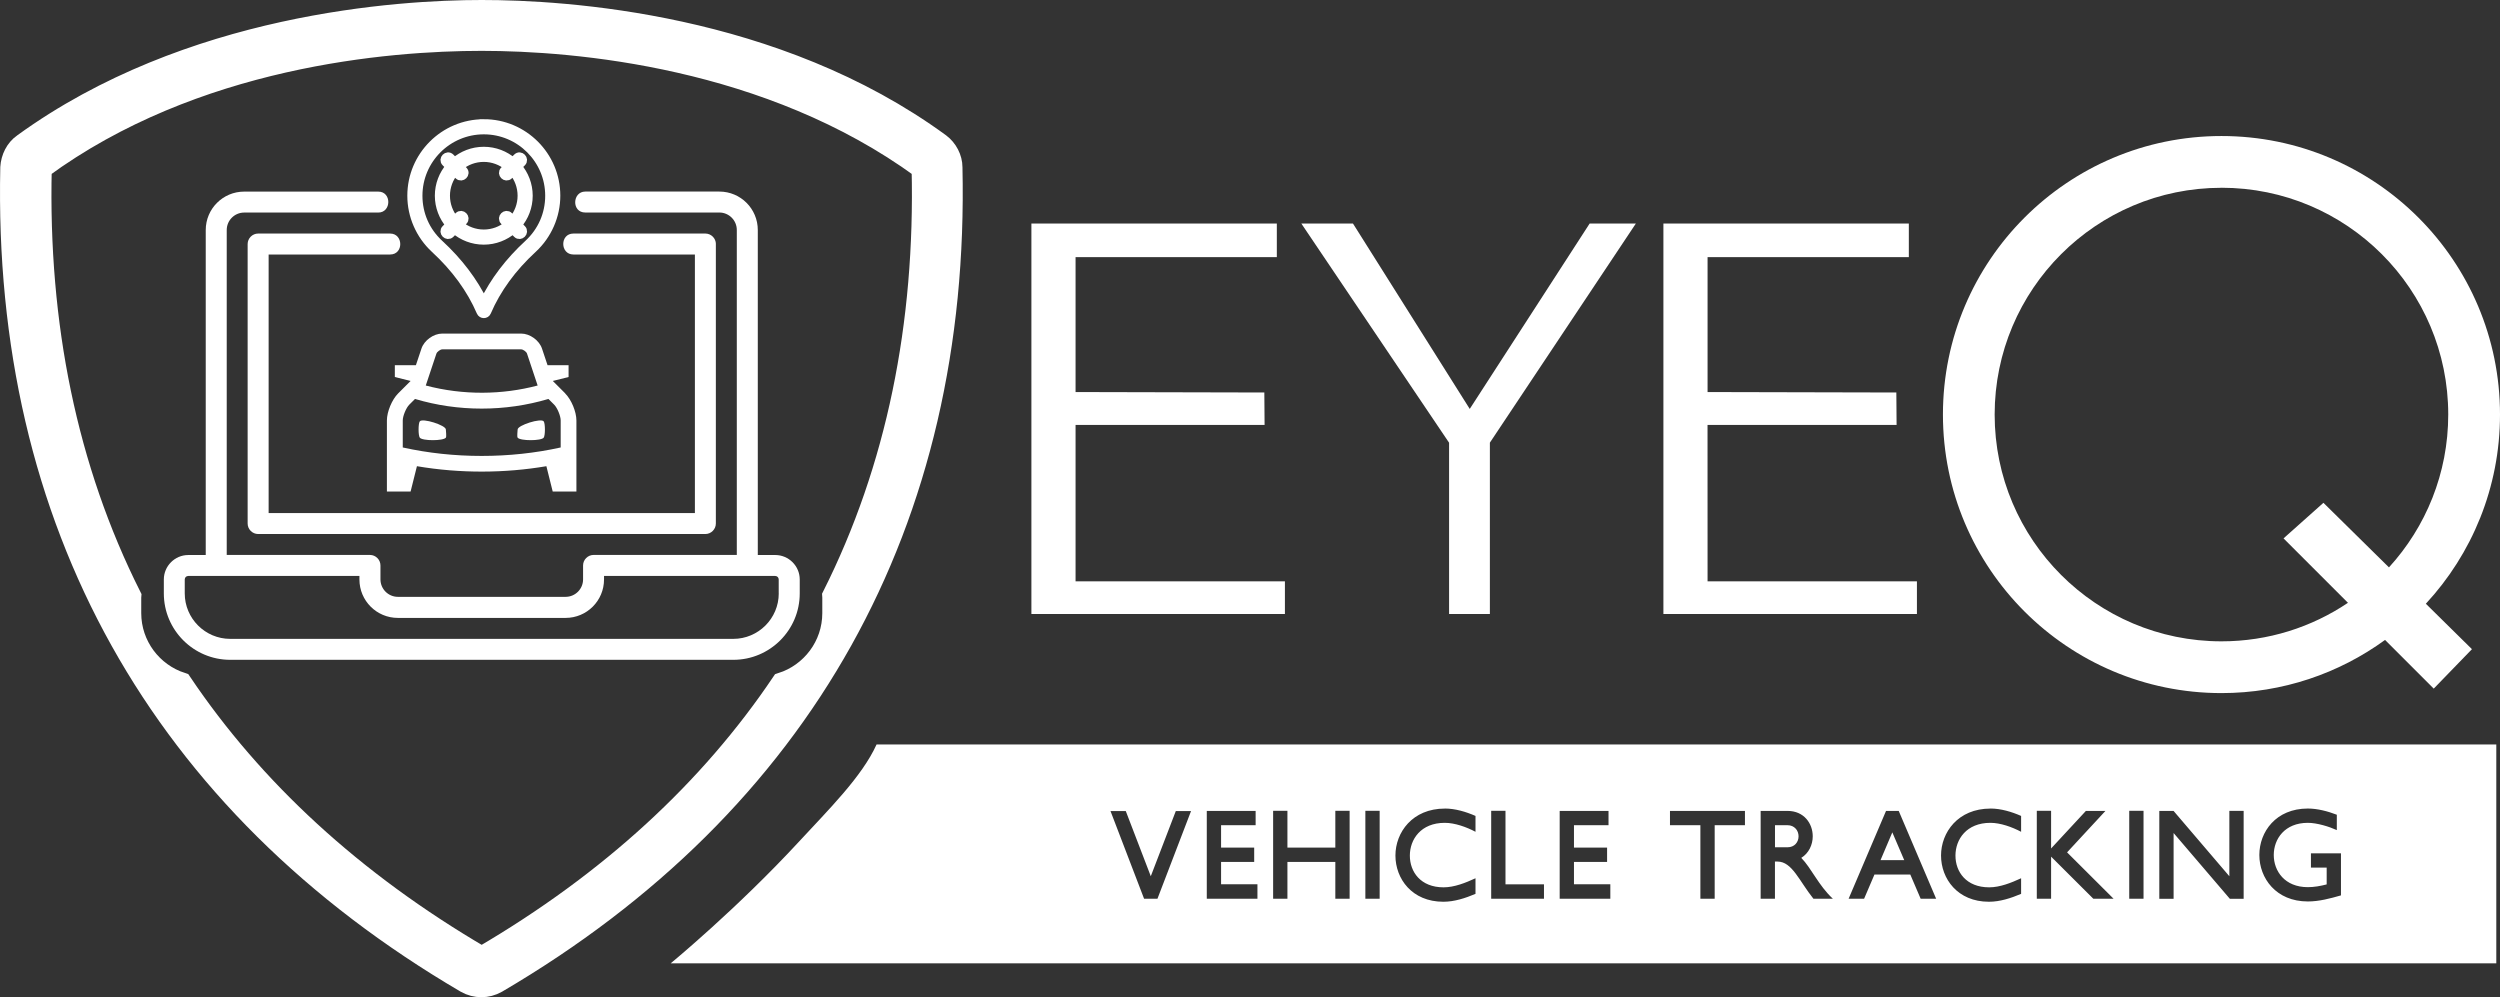
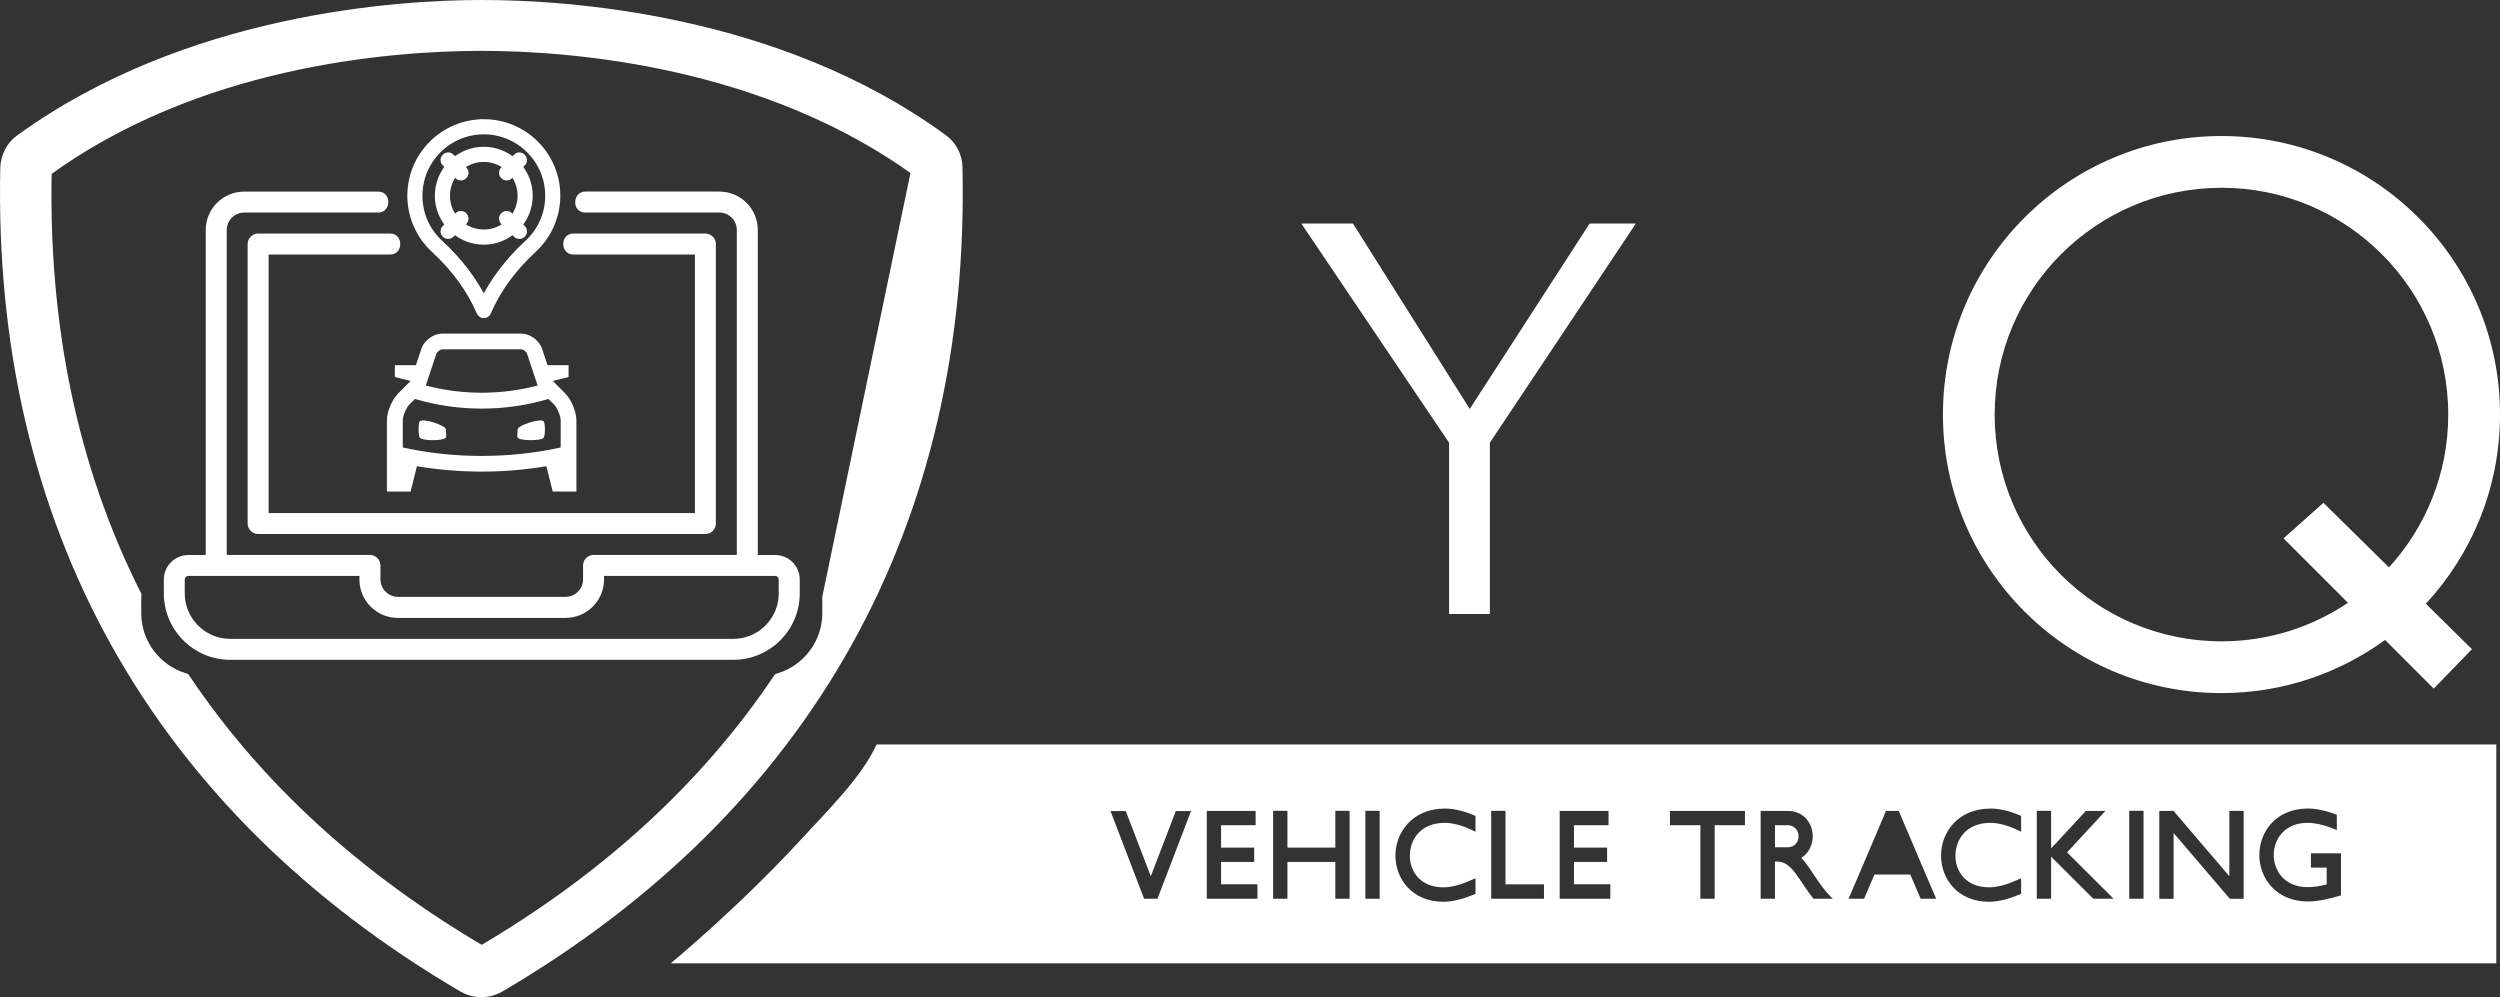
<svg xmlns="http://www.w3.org/2000/svg" id="Layer_2" data-name="Layer 2" viewBox="0 0 608.54 242.74">
  <rect x="0" y="0" width="608.54" height="242.74" fill="#333333" stroke="none" />
  <defs>
    <style> .cls-1 { stroke-width: 5px; } .cls-1, .cls-2 { stroke: #fff; stroke-miterlimit: 10; } .cls-1, .cls-2, .cls-3 { fill: #fff; } .cls-2 { stroke-width: 2px; } .cls-4 { fill: none; } .cls-4, .cls-3 { stroke-width: 0px; } </style>
  </defs>
  <g id="Layer_2-2" data-name="Layer 2">
    <g>
-       <path class="cls-4" d="m224.4,41.02c-37.19-27.16-84.28-31.14-107.15-31.14S47.29,13.72,10.1,41.02c-1.92,80.59,32.18,148.04,107.15,191.87,74.98-43.84,109.07-111.29,107.15-191.87Z" />
      <path class="cls-4" d="m540.74,156.11c11.4,0,21.99-3.46,30.79-9.38l-15.68-15.68,9.71-8.66,15.95,15.72c8.96-9.81,14.43-22.87,14.43-37.21,0-30.49-24.72-55.2-55.2-55.2s-55.21,24.72-55.21,55.2,24.72,55.2,55.21,55.2Z" />
      <path class="cls-3" d="m540.74,168.71c14.88,0,28.64-4.81,39.82-12.94l11.85,11.85,9.3-9.6-11.22-11.06c11.2-12.09,18.05-28.27,18.05-46.05,0-37.45-30.36-67.8-67.8-67.8s-67.8,30.36-67.8,67.8,30.36,67.8,67.8,67.8Zm0-123.01c30.49,0,55.2,24.72,55.2,55.2,0,14.34-5.47,27.4-14.43,37.21l-15.95-15.72-9.71,8.66,15.68,15.68c-8.8,5.92-19.39,9.38-30.79,9.38-30.49,0-55.21-24.72-55.21-55.2s24.72-55.2,55.21-55.2Z" />
      <polygon class="cls-3" points="352.73 149.46 362.66 149.46 362.66 107.75 398.19 54.42 386.94 54.42 357.76 99.54 329.34 54.42 316.77 54.42 352.73 107.77 352.73 149.46" />
-       <polygon class="cls-3" points="312.77 149.46 312.77 141.5 261.81 141.5 261.81 103.43 307.82 103.43 307.76 95.54 261.81 95.43 261.81 62.59 310.8 62.59 310.8 54.42 251.06 54.42 251.06 149.46 312.77 149.46" />
-       <polygon class="cls-3" points="466.61 149.46 466.61 141.5 415.65 141.5 415.64 103.43 461.66 103.43 461.6 95.54 415.65 95.43 415.65 62.59 464.64 62.59 464.64 54.42 404.9 54.42 404.9 149.46 466.61 149.46" />
      <path class="cls-3" d="m437.8,203.57c0-1.45-1.04-2.7-2.67-2.7h-3.07v5.37h3.07c1.68,0,2.67-1.25,2.67-2.67Z" />
      <path class="cls-3" d="m194.55,204.8c-15.08,16.34-31.29,29.69-31.29,29.69h444.38v-53.28H213.37c-3.52,7.82-11.84,16.03-18.82,23.59Zm367.22-7.99c2.35,0,4.87.67,7.05,1.51v3.74c-1.83-.84-4.82-1.77-7.05-1.77-5.63,0-8.3,3.92-8.3,7.83s2.67,7.83,8.3,7.83c1.54,0,3.1-.29,4.58-.67v-4.09h-3.83v-3.48h7.31v10.24c-2.61.75-5.31,1.48-8.06,1.48-7.77,0-11.81-5.69-11.81-11.31s4.03-11.31,11.81-11.31Zm-36.17.58h3.48l13.58,15.9v-15.92h3.48v21.41h-3.36l-13.69-16.01v16.01h-3.48v-21.38Zm-7.31-.03h3.48v21.41h-3.48v-21.41Zm-22.5,0h3.48v9.17l8.47-9.14h4.76l-9.34,10.09,11.31,11.28h-4.93l-10.27-10.24v10.24h-3.48v-21.41Zm-11.28-.55c2.52,0,5.13.78,7.46,1.8v3.86c-2.2-1.16-5.02-2.18-7.48-2.18-5.83,0-8.5,4.03-8.5,7.98s2.61,7.72,8.21,7.72c2.61,0,5.37-1.1,7.77-2.21v3.8c-2.47,1.04-5.13,1.92-7.83,1.92-7.66,0-11.66-5.63-11.66-11.25s4.12-11.43,12.04-11.43Zm-25.43.58h3.1l9.11,21.38h-3.77l-2.52-5.89h-8.73l-2.52,5.89h-3.77l9.11-21.38Zm-30.51,0h6.56c4,0,6.12,3.07,6.12,6.18,0,2.06-.96,4.12-2.79,5.25,2.47,2.52,4.21,6.73,7.69,9.95h-4.73c-3.42-4.26-5.19-9.05-8.73-9.05h-.64v9.05h-3.48v-21.38Zm-22.07,0h18.25v3.48h-7.37v17.9h-3.48v-17.9h-7.4v-3.48Zm-26.85,0h11.89v3.48h-8.41v5.45h8.06v3.48h-8.06v5.45h8.85v3.51h-12.33v-21.38Zm-16.67-.03h3.48v17.9h9.37v3.51h-12.85v-21.41Zm-11.28-.55c2.52,0,5.13.78,7.46,1.8v3.86c-2.2-1.16-5.02-2.18-7.48-2.18-5.83,0-8.5,4.03-8.5,7.98s2.61,7.72,8.21,7.72c2.61,0,5.37-1.1,7.77-2.21v3.8c-2.47,1.04-5.13,1.92-7.83,1.92-7.66,0-11.66-5.63-11.66-11.25s4.12-11.43,12.04-11.43Zm-19.35.55h3.48v21.41h-3.48v-21.41Zm-22.45,0h3.48v8.96h11.66v-8.96h3.48v21.41h-3.48v-8.96h-11.66v8.96h-3.48v-21.41Zm-16.15.03h11.89v3.48h-8.41v5.45h8.06v3.48h-8.06v5.45h8.85v3.51h-12.33v-21.38Zm-19.72.03l6.09,15.87,6.09-15.87h3.71l-8.18,21.35h-3.25l-8.18-21.35h3.71Z" />
-       <polygon class="cls-3" points="460.62 202.61 457.75 209.37 463.52 209.37 460.62 202.61" />
-       <path class="cls-1" d="m231.78,40.73c0-2.21-1.18-4.43-2.95-5.76C188.69,5.6,137.47,2.5,117.25,2.5S45.96,5.75,5.67,34.97c-1.92,1.33-2.95,3.54-3.1,5.76C.65,126.92,38.88,195.55,113.41,239.24c2.36,1.33,5.17,1.33,7.53,0,74.53-43.69,112.76-112.32,110.84-198.51Zm-29.12,104.76v3.75c0,7.95-5.22,14.68-12.41,16.98-17.41,25.85-41.63,48.33-73,66.67-31.39-18.35-55.6-40.84-73.02-66.7-7.16-2.32-12.35-9.04-12.35-16.96v-3.75c0-.13.01-.25.02-.37-15.6-31.05-22.7-66.11-21.8-104.09C47.29,13.72,94.37,9.88,117.25,9.88s69.96,3.98,107.15,31.14c.9,37.95-6.18,72.99-21.76,104.01.01.15.02.3.02.45Z" />
+       <path class="cls-1" d="m231.78,40.73c0-2.21-1.18-4.43-2.95-5.76C188.69,5.6,137.47,2.5,117.25,2.5S45.96,5.75,5.67,34.97c-1.92,1.33-2.95,3.54-3.1,5.76C.65,126.92,38.88,195.55,113.41,239.24c2.36,1.33,5.17,1.33,7.53,0,74.53-43.69,112.76-112.32,110.84-198.51Zm-29.12,104.76v3.75c0,7.95-5.22,14.68-12.41,16.98-17.41,25.85-41.63,48.33-73,66.67-31.39-18.35-55.6-40.84-73.02-66.7-7.16-2.32-12.35-9.04-12.35-16.96v-3.75c0-.13.01-.25.02-.37-15.6-31.05-22.7-66.11-21.8-104.09C47.29,13.72,94.37,9.88,117.25,9.88s69.96,3.98,107.15,31.14Z" />
      <g>
        <g>
          <g>
            <path class="cls-3" d="m137.61,95.78l-3.05-3.05,3.84-.96v-2.88h-5.12l-1.35-4.04c-.67-2.01-2.95-3.65-5.06-3.65h-19.22c-2.11,0-4.39,1.64-5.06,3.65l-1.35,4.04h-5.13v2.88l3.84.96-3.05,3.05c-1.49,1.49-2.72,4.45-2.72,6.56v17.3h5.77l1.54-6.16c10.59,1.8,21.43,1.71,31.51,0l1.54,6.17h5.77v-17.3c0-2.11-1.22-5.07-2.72-6.56Zm-31.37-9.72c.15-.44.95-1.02,1.41-1.02h19.22c.46,0,1.27.58,1.41,1.02l2.59,7.78c-8.63,2.28-18.1,2.41-27.23,0l2.59-7.77Zm30.24,22.86c-6.19,1.37-12.65,2.06-19.24,2.06s-13.01-.69-19.2-2.06v-6.58c0-1.09.82-3.07,1.59-3.84l1.39-1.39c5.23,1.56,10.68,2.35,16.22,2.35s11.02-.79,16.26-2.35l1.39,1.39c.77.77,1.59,2.75,1.59,3.84v6.58Z" />
            <path class="cls-3" d="m102.18,102.57c.62-.87,6.35.93,6.35,1.98,0,.33.19,1.7,0,1.98-.59.82-5.76.82-6.35,0-.39-.55-.39-3.41,0-3.96Z" />
            <path class="cls-3" d="m132.35,102.57c-.62-.87-6.35.93-6.35,1.98,0,.33-.19,1.7,0,1.98.59.82,5.76.82,6.35,0,.39-.55.39-3.41,0-3.96Z" />
          </g>
          <g>
            <path class="cls-2" d="m117.77,30.02c-9.71,0-17.62,7.9-17.62,17.62,0,4.89,2.06,9.6,5.65,12.92,5.05,4.65,8.81,9.82,11.2,15.37.29.67,1.26.67,1.54,0,2.38-5.56,6.15-10.73,11.2-15.38,3.59-3.32,5.65-8.03,5.65-12.92,0-9.71-7.9-17.62-17.62-17.62Zm10.83,29.31c-4.71,4.34-8.34,9.12-10.83,14.26-2.49-5.13-6.12-9.92-10.83-14.26-3.3-3.05-5.11-7.2-5.11-11.69,0-8.79,7.15-15.94,15.94-15.94s15.94,7.15,15.94,15.94c0,4.49-1.82,8.64-5.11,11.69Z" />
            <path class="cls-2" d="m127.06,39.53c.74-.74-.4-1.97-1.19-1.19l-1.02,1.02c-1.91-1.64-4.38-2.63-7.09-2.63s-5.18,1-7.09,2.63l-1.02-1.02c-.77-.77-1.95.42-1.19,1.19l1.02,1.02c-1.64,1.91-2.63,4.38-2.63,7.09s1,5.18,2.63,7.09c0,0-1.02,1.02-1.02,1.02-.76.76.42,1.95,1.19,1.19l1.02-1.02c1.91,1.64,4.38,2.63,7.09,2.63s5.18-1,7.09-2.63l1.02,1.02c.76.76,1.95-.42,1.19-1.19l-1.02-1.02c1.64-1.91,2.63-4.38,2.63-7.09s-1-5.18-2.63-7.09c0,0,1.02-1.02,1.02-1.02Zm-.07,8.11c0,2.24-.81,4.3-2.14,5.9l-.96-.96c-.76-.76-1.96.41-1.19,1.19l.96.96c-1.6,1.34-3.66,2.14-5.9,2.14s-4.3-.81-5.9-2.14l.96-.96c.75-.75-.41-1.96-1.19-1.19l-.96.96c-1.34-1.6-2.14-3.66-2.14-5.9s.81-4.3,2.14-5.9l.96.96c.75.75,1.95-.42,1.19-1.19l-.96-.96c1.6-1.34,3.66-2.14,5.9-2.14s4.3.81,5.9,2.14l-.96.96c-.76.76.42,1.95,1.19,1.19l.96-.96c1.34,1.6,2.14,3.66,2.14,5.9Z" />
          </g>
        </g>
        <g>
          <path class="cls-3" d="m188.71,135.09h-4.25V55.99c0-5.17-4.18-9.36-9.36-9.36h-32.64c-3.15,0-3.37,5.1,0,5.1h32.64c2.35,0,4.25,1.91,4.25,4.25v79.1h-34.87c-1.39,0-2.55,1.16-2.55,2.55v3.4c0,2.35-1.91,4.25-4.25,4.25h-40.82c-2.35,0-4.25-1.91-4.25-4.25v-3.4c0-1.39-1.16-2.55-2.55-2.55h-34.87V55.99c0-2.35,1.91-4.25,4.25-4.25h32.64c3.22,0,3.29-5.1,0-5.1h-32.64c-5.17,0-9.36,4.18-9.36,9.36v79.1h-4.25c-3.27,0-5.95,2.69-5.95,5.95v3.4c0,8.91,7.25,16.16,16.16,16.16h122.47c8.91,0,16.16-7.25,16.16-16.16v-3.4c0-3.27-2.69-5.95-5.95-5.95Zm.85,9.36c0,6.09-4.97,11.06-11.06,11.06H56.03c-6.09,0-11.06-4.97-11.06-11.06v-3.4c0-.48.37-.85.85-.85h41.67v.85c0,5.17,4.18,9.36,9.36,9.36h40.82c5.17,0,9.36-4.18,9.36-9.36v-.85h41.67c.48,0,.85.37.85.85v3.4Z" />
          <path class="cls-3" d="m174.25,59.4v68.04c0,1.39-1.16,2.55-2.55,2.55H62.83c-1.39,0-2.55-1.16-2.55-2.55V59.4c0-1.39,1.16-2.55,2.55-2.55h32.13c3.26,0,3.33,5.1,0,5.1h-29.57v62.94h103.76v-62.94h-29.57c-3.27,0-3.32-5.1,0-5.1h32.13c1.39,0,2.55,1.16,2.55,2.55Z" />
        </g>
      </g>
    </g>
  </g>
</svg>